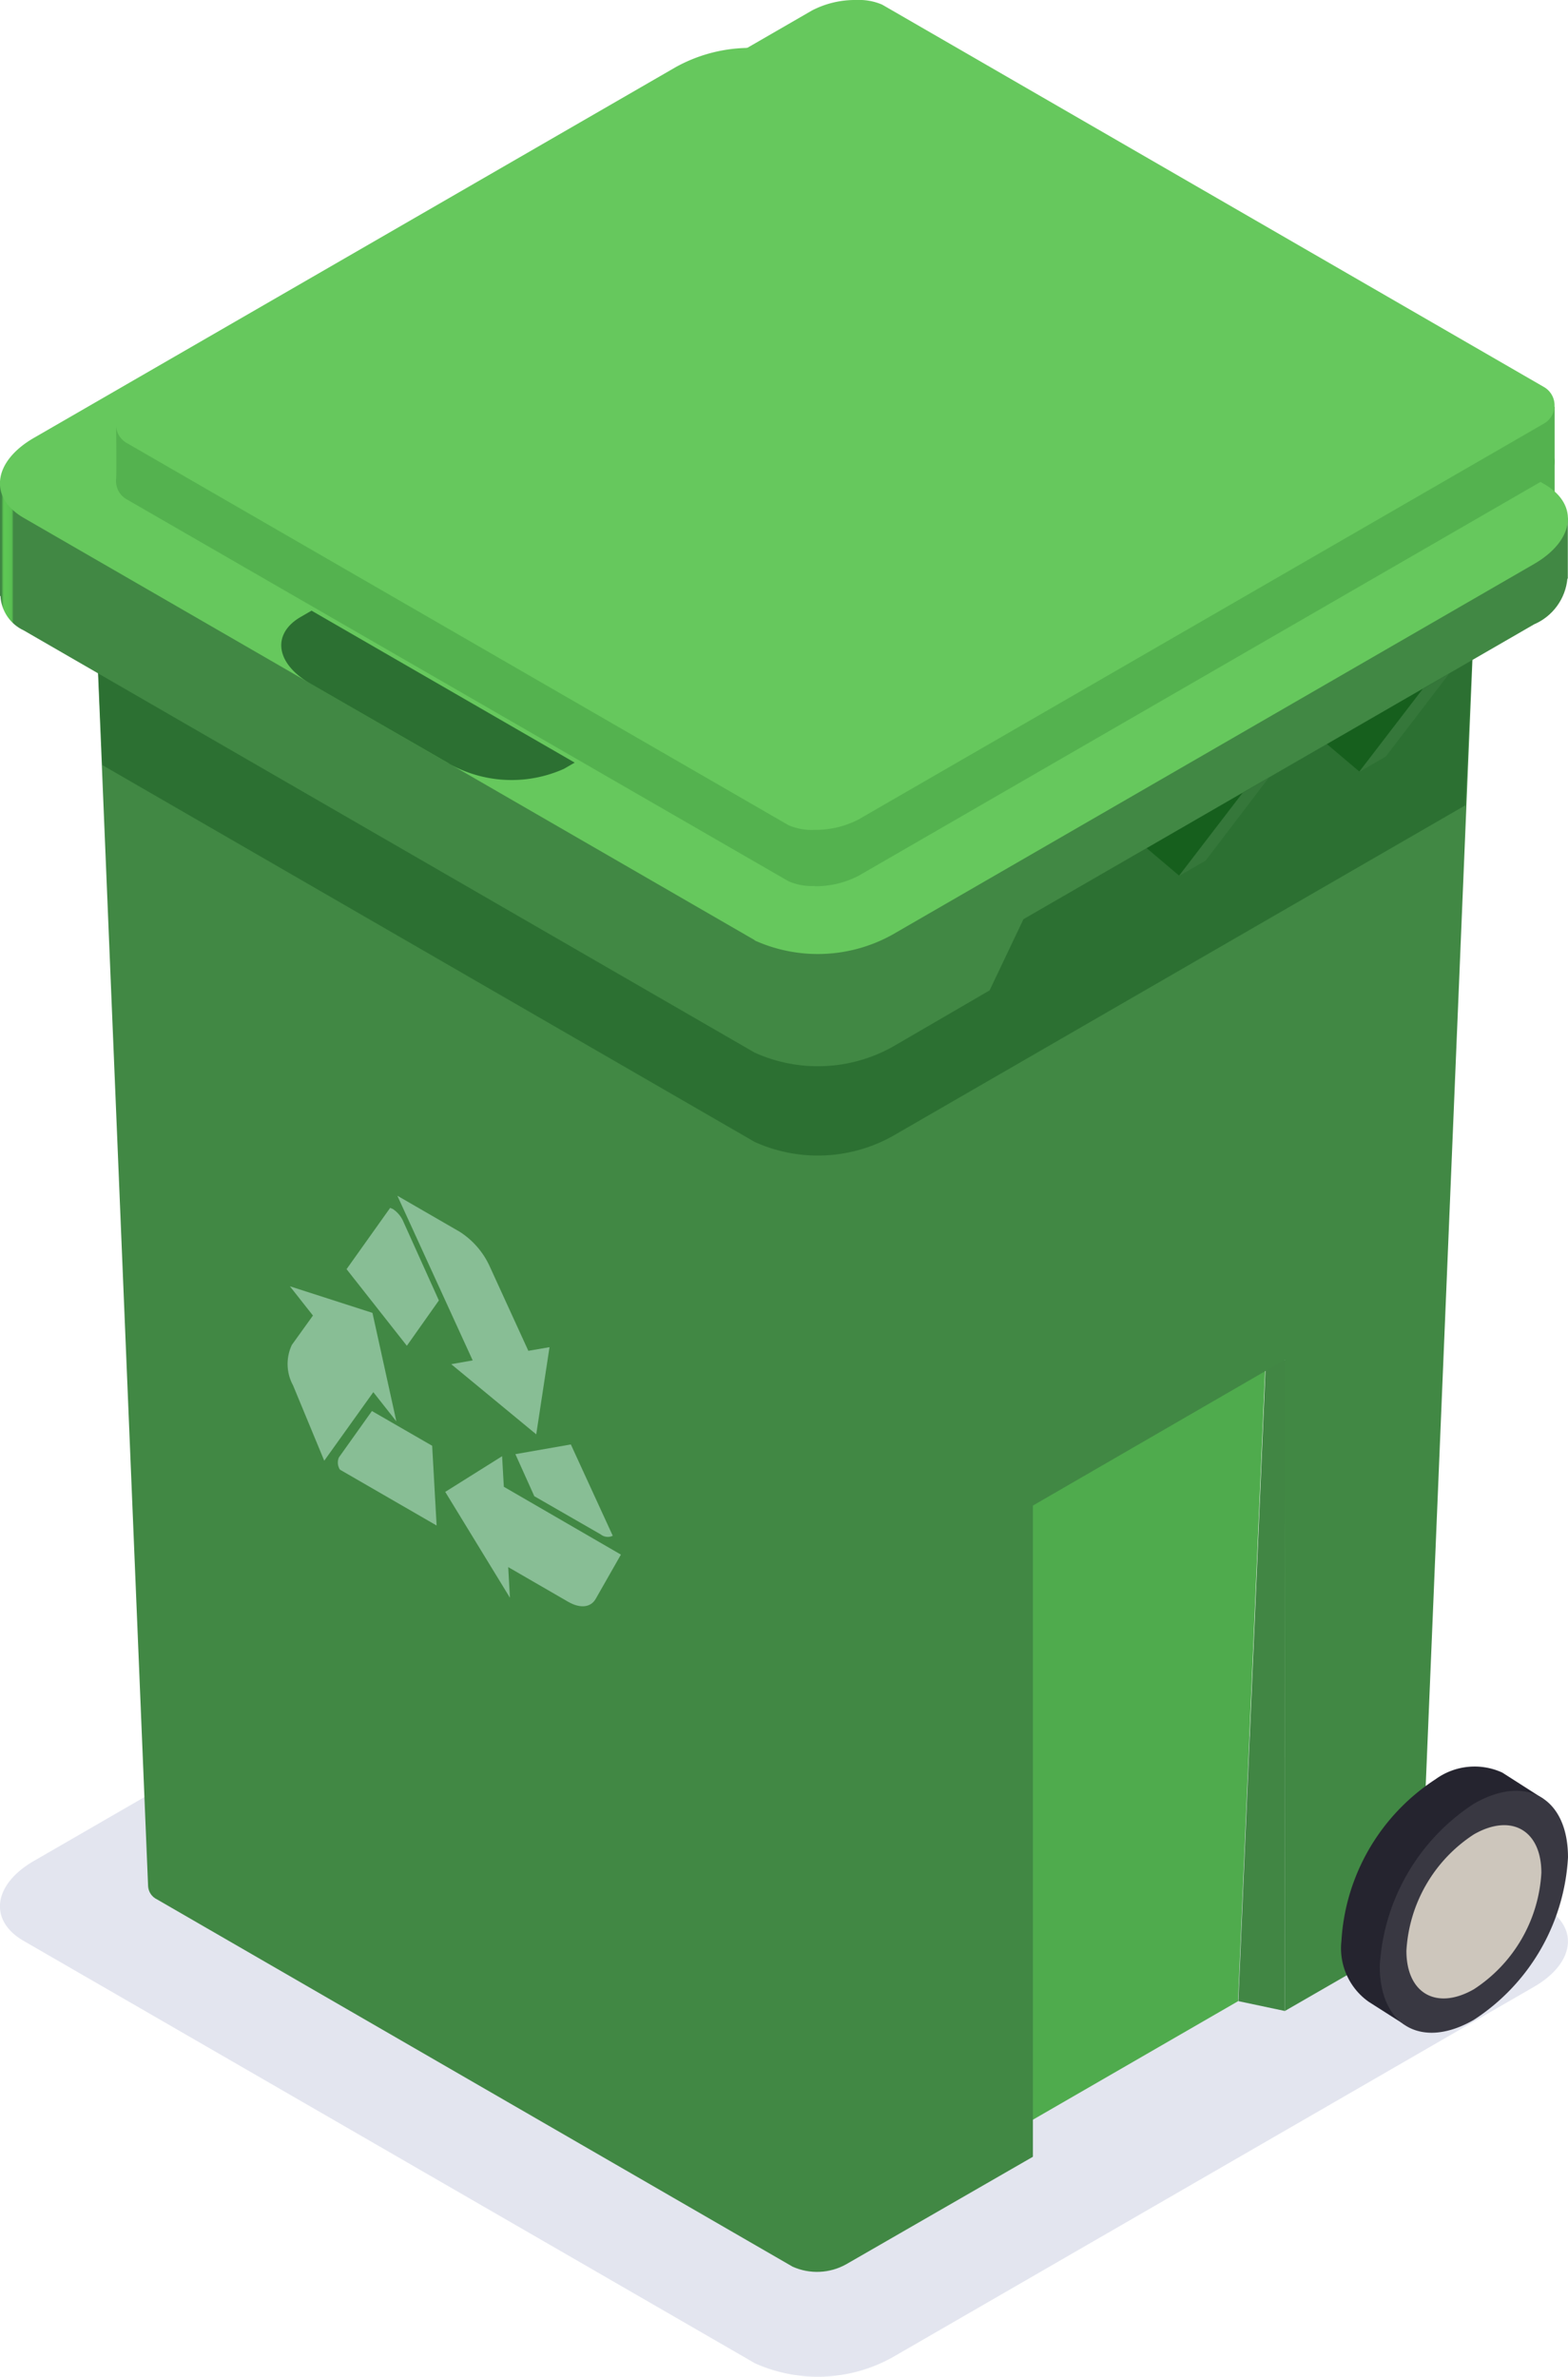
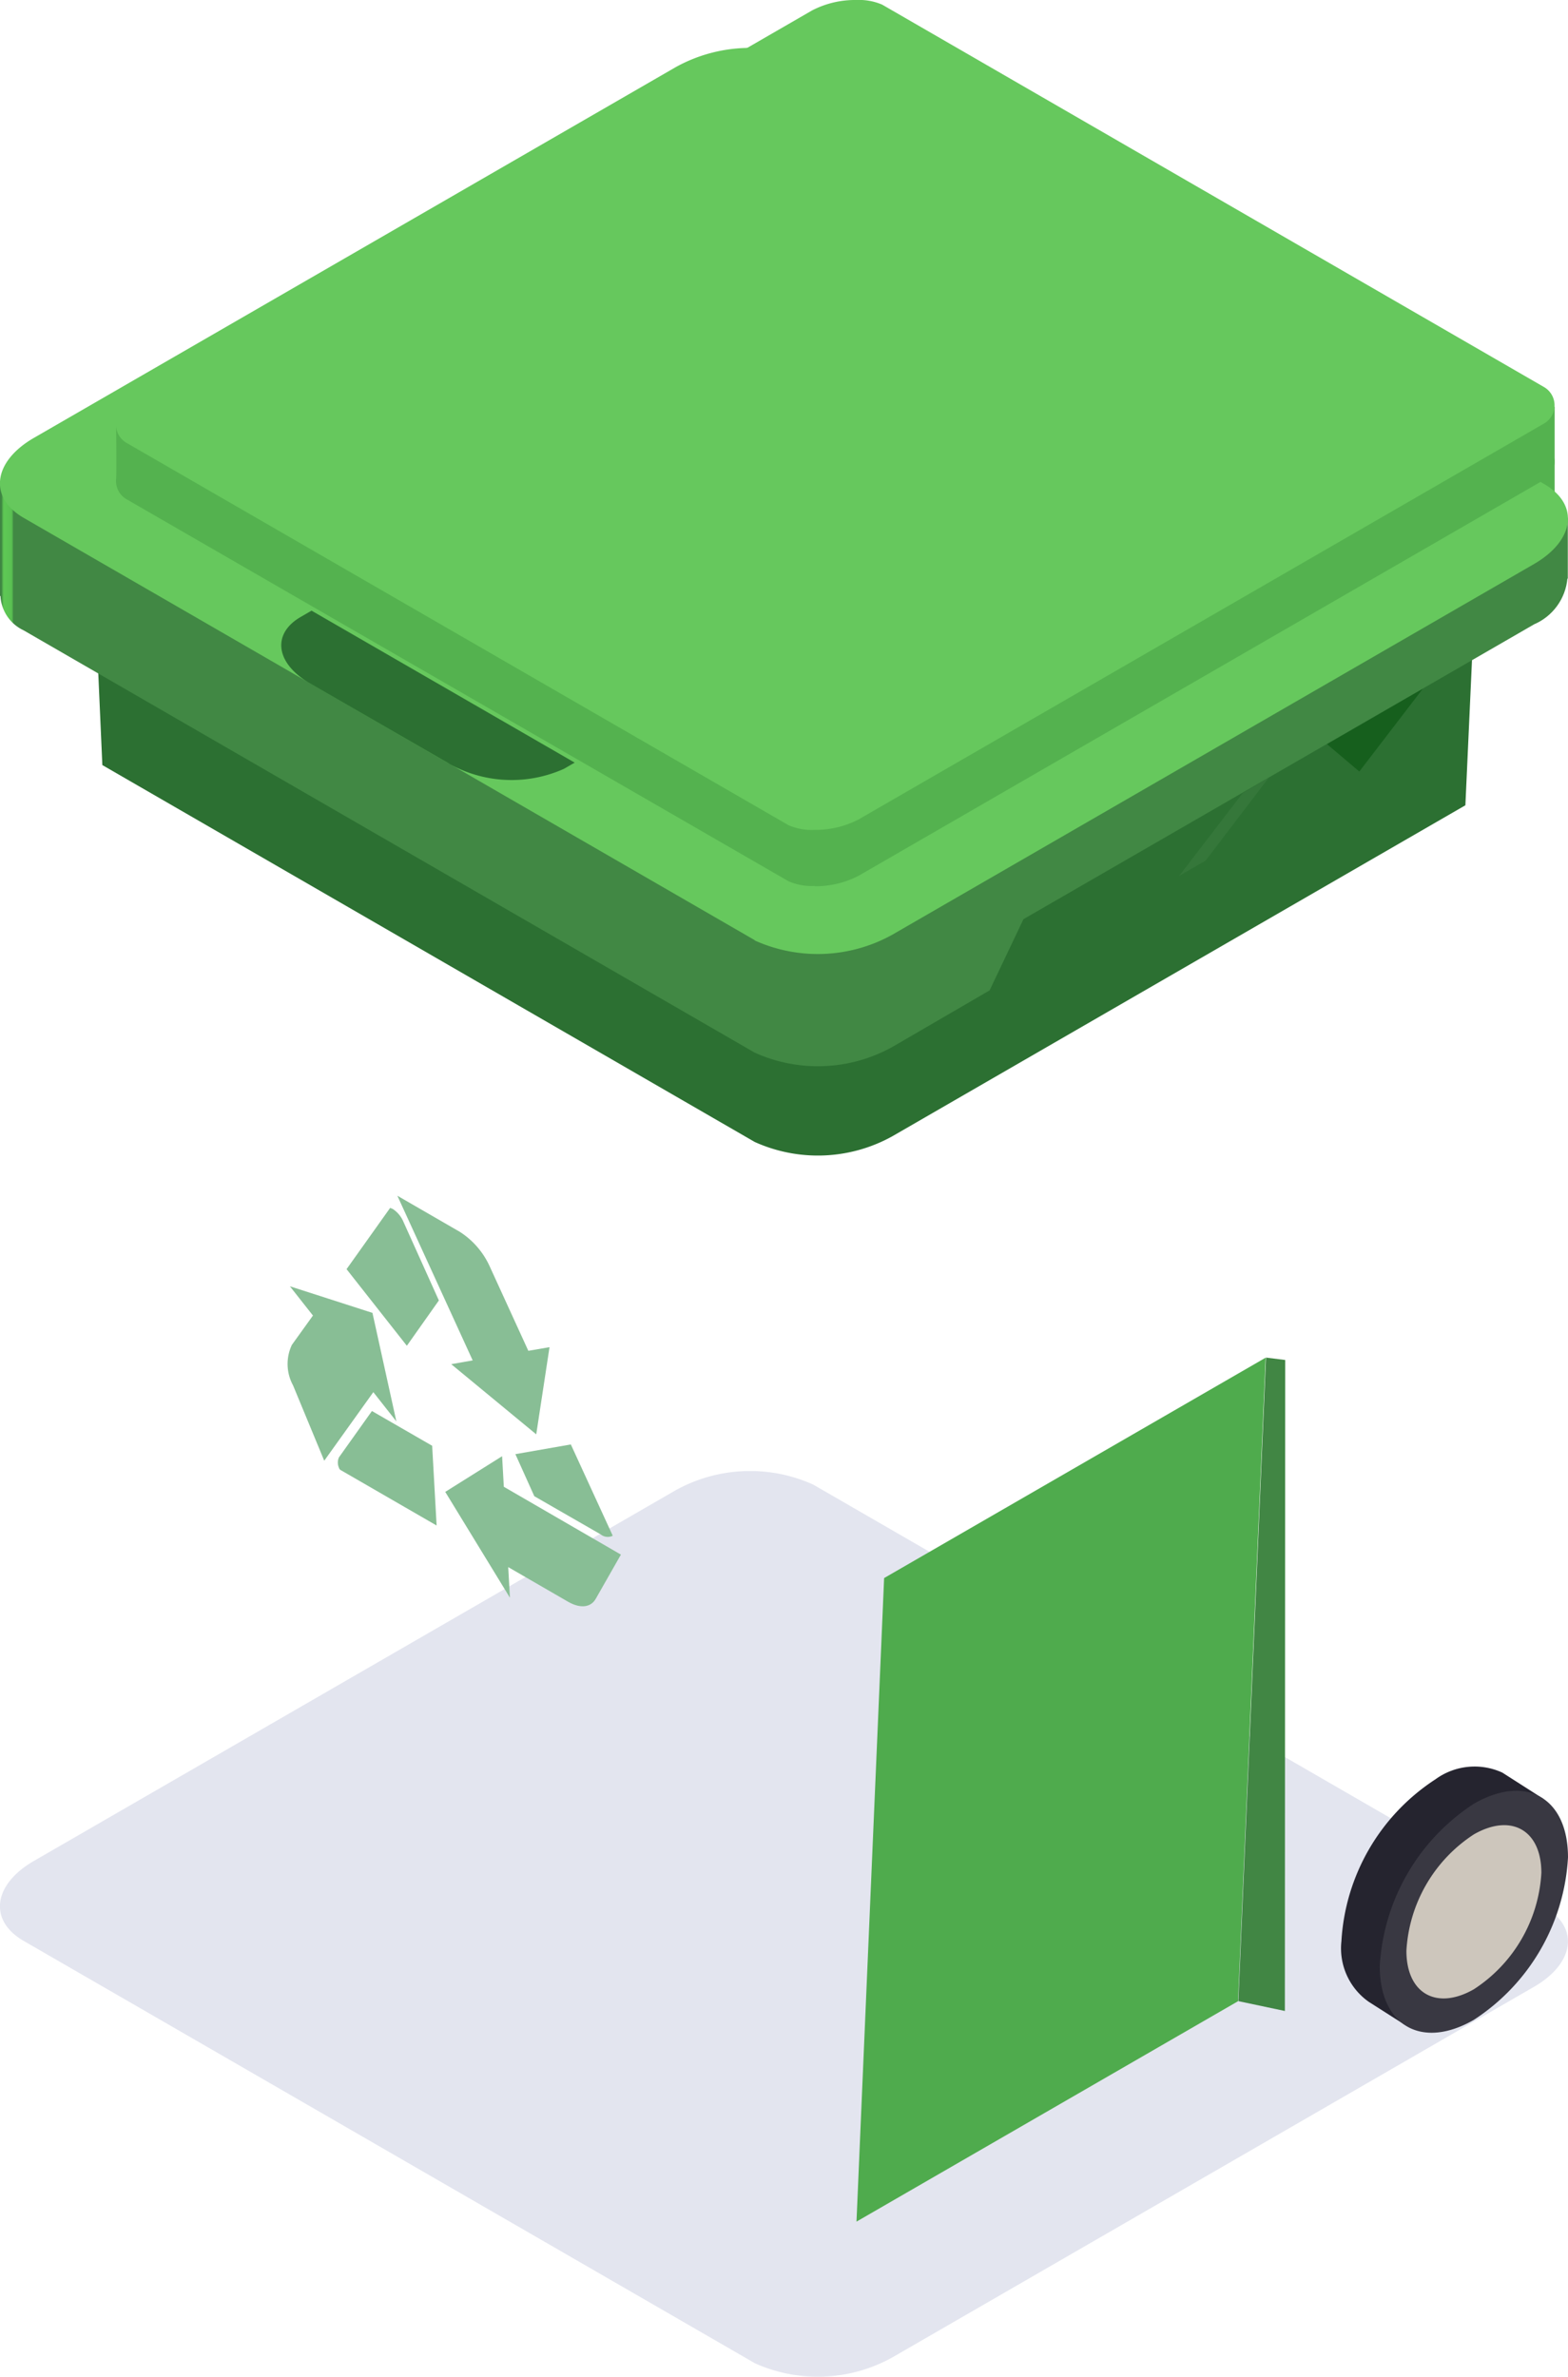
<svg xmlns="http://www.w3.org/2000/svg" id="Group_7366" data-name="Group 7366" width="23.609" height="35.77" viewBox="0 0 23.609 35.77">
  <defs>
    <clipPath id="clip-path">
      <rect id="Rectangle_2697" data-name="Rectangle 2697" width="23.609" height="35.77" fill="none" />
    </clipPath>
    <clipPath id="clip-path-3">
      <rect id="Rectangle_2691" data-name="Rectangle 2691" width="23.609" height="13.631" fill="none" />
    </clipPath>
    <clipPath id="clip-path-4">
-       <path id="Path_20402" data-name="Path 20402" d="M5.372,45.258a.235.235,0,0,0,.133.195l9.571,5.528a.9.9,0,0,0,.805-.035l2.813-1.619v-9.8l3.794-2.194v9.8l1.84-1.061c.133-.08.195-.168.195-.257v-.009L25.4,24.688,4.5,24.139Z" transform="translate(-4.496 -24.139)" fill="none" />
-     </clipPath>
+       </clipPath>
    <linearGradient id="linear-gradient" x1="-0.065" y1="1.057" x2="-0.05" y2="1.057" gradientUnits="objectBoundingBox">
      <stop offset="0" stop-color="#3f8543" />
      <stop offset="0.309" stop-color="#3f8543" />
      <stop offset="0.375" stop-color="#3f8643" />
      <stop offset="0.399" stop-color="#428d45" />
      <stop offset="0.416" stop-color="#479948" />
      <stop offset="0.417" stop-color="#489a49" />
      <stop offset="0.427" stop-color="#4ca24b" />
      <stop offset="0.459" stop-color="#56b750" />
      <stop offset="0.491" stop-color="#5cc353" />
      <stop offset="0.522" stop-color="#5ec855" />
      <stop offset="0.89" stop-color="#5ac052" />
      <stop offset="0.919" stop-color="#55b64f" />
      <stop offset="0.968" stop-color="#499c49" />
      <stop offset="1" stop-color="#418844" />
    </linearGradient>
    <clipPath id="clip-path-6">
      <path id="Path_20404" data-name="Path 20404" d="M10.173,8.312,2.186,12.923,0,12.874v1.7H.007a.605.605,0,0,0,.35.518l11.007,6.355a2.311,2.311,0,0,0,2.072-.086L14.9,20.51l.51-1.072L23.1,15a.833.833,0,0,0,.5-.687h.006V13.4l-1.2-.027L12.245,8.226a1.835,1.835,0,0,0-.9-.206,2.41,2.41,0,0,0-1.172.292" transform="translate(0 -8.02)" fill="none" />
    </clipPath>
    <linearGradient id="linear-gradient-2" y1="2.429" x2="0.013" y2="2.429" gradientUnits="objectBoundingBox">
      <stop offset="0" stop-color="#3f8543" />
      <stop offset="0.309" stop-color="#3f8543" />
      <stop offset="0.375" stop-color="#3f8643" />
      <stop offset="0.399" stop-color="#428d45" />
      <stop offset="0.416" stop-color="#479948" />
      <stop offset="0.417" stop-color="#489a49" />
      <stop offset="0.427" stop-color="#4ca24b" />
      <stop offset="0.459" stop-color="#56b750" />
      <stop offset="0.491" stop-color="#5cc353" />
      <stop offset="0.522" stop-color="#5ec855" />
      <stop offset="0.875" stop-color="#5ac052" />
      <stop offset="0.902" stop-color="#55b64f" />
      <stop offset="0.946" stop-color="#499c49" />
      <stop offset="0.975" stop-color="#418844" />
      <stop offset="1" stop-color="#418844" />
    </linearGradient>
  </defs>
  <g id="Group_7365" data-name="Group 7365" clip-path="url(#clip-path)">
    <g id="Group_7356" data-name="Group 7356" transform="translate(0 0)">
      <g id="Group_7355" data-name="Group 7355" clip-path="url(#clip-path)">
        <g id="Group_7354" data-name="Group 7354" transform="translate(0 22.139)" style="mix-blend-mode: multiply;isolation: isolate">
          <g id="Group_7353" data-name="Group 7353">
            <g id="Group_7352" data-name="Group 7352" clip-path="url(#clip-path-3)">
              <path id="Path_20398" data-name="Path 20398" d="M11.364,86.936.356,80.581c-.529-.305-.462-.844.149-1.2L10.172,73.8a2.312,2.312,0,0,1,2.072-.086l11.007,6.355c.529.305.462.844-.148,1.2L13.435,86.85a2.312,2.312,0,0,1-2.072.086" transform="translate(0 -73.511)" fill="#e3e5ef" />
            </g>
          </g>
        </g>
      </g>
    </g>
    <path id="Path_20399" data-name="Path 20399" d="M62.6,77.672l-.7-.148.416-9.685.289.036Z" transform="translate(-43.254 -47.408)" fill="#418644" />
    <path id="Path_20400" data-name="Path 20400" d="M74.5,20.323v1.79l-.641-.343-.749-1.061Z" transform="translate(-51.092 -14.202)" fill="#54b24f" />
    <path id="Path_20401" data-name="Path 20401" d="M43.235,71.157,48.98,67.84l-.416,9.685-5.745,3.317Z" transform="translate(-29.923 -47.408)" fill="#4fab4d" />
    <g id="Group_7358" data-name="Group 7358" transform="translate(1.354 7.27)">
      <g id="Group_7357" data-name="Group 7357" clip-path="url(#clip-path-4)">
        <rect id="Rectangle_2693" data-name="Rectangle 2693" width="20.902" height="26.957" transform="translate(0 0)" fill="url(#linear-gradient)" />
      </g>
    </g>
    <g id="Group_7360" data-name="Group 7360" transform="translate(0 0)">
      <g id="Group_7359" data-name="Group 7359" clip-path="url(#clip-path)">
        <path id="Path_20403" data-name="Path 20403" d="M25.5,26.756l-3.421-1.975L7.788,24.408,4.76,26.156l.107,2.415,9.823,5.672a2.311,2.311,0,0,0,2.072-.086l8.628-4.981Z" transform="translate(-3.326 -17.057)" fill="#2c7032" />
      </g>
    </g>
    <g id="Group_7362" data-name="Group 7362" transform="translate(0 2.415)">
      <g id="Group_7361" data-name="Group 7361" clip-path="url(#clip-path-6)">
        <rect id="Rectangle_2695" data-name="Rectangle 2695" width="23.608" height="13.73" transform="translate(0 0)" fill="url(#linear-gradient-2)" />
      </g>
    </g>
    <g id="Group_7364" data-name="Group 7364" transform="translate(0 0)">
      <g id="Group_7363" data-name="Group 7363" clip-path="url(#clip-path)">
        <path id="Path_20405" data-name="Path 20405" d="M11.364,15.828.356,9.472c-.529-.305-.462-.844.149-1.2l9.668-5.582a2.312,2.312,0,0,1,2.072-.086L23.251,8.964c.529.305.462.844-.148,1.2l-9.668,5.582a2.312,2.312,0,0,1-2.072.086" transform="translate(0 -1.679)" fill="#66c85d" />
        <path id="Path_20406" data-name="Path 20406" d="M16.316,15.3a.878.878,0,0,1-.39-.07L5.957,9.48a.315.315,0,0,1-.157-.3c.009-.1,0-.838,0-.838L16.281,2.971a1.413,1.413,0,0,1,.664-.156.879.879,0,0,1,.39.07L27.3,8.64a.317.317,0,0,1,0,.549l-.054.031-10.27,5.929a1.411,1.411,0,0,1-.663.155" transform="translate(-4.052 -1.967)" fill="#54b24f" />
        <path id="Path_20407" data-name="Path 20407" d="M16.315,12.489a.878.878,0,0,1-.39-.07L5.957,6.665a.317.317,0,0,1,0-.549L16.281.156A1.409,1.409,0,0,1,16.945,0a.879.879,0,0,1,.39.07L27.3,5.825a.317.317,0,0,1,0,.549l-10.324,5.96a1.411,1.411,0,0,1-.663.155" transform="translate(-4.052 0)" fill="#66c85d" />
        <path id="Path_20408" data-name="Path 20408" d="M16.594,32.813,14.5,31.606c-.516-.3-.576-.746-.135-1l.161-.093L18.488,32.8l-.161.093a1.927,1.927,0,0,1-1.733-.078" transform="translate(-9.835 -21.323)" fill="#2c7032" />
        <path id="Path_20409" data-name="Path 20409" d="M16.9,71.194a.193.193,0,0,0,0,.155.066.066,0,0,0,.02.032l1.451.838-.067-1.2-.907-.523Z" transform="translate(-11.797 -49.261)" fill="#88be95" />
        <path id="Path_20410" data-name="Path 20410" d="M26.05,72.957l1,.575a.17.17,0,0,0,.181.02L26.6,72.178l-.835.146Z" transform="translate(-18.005 -50.44)" fill="#88be95" />
        <path id="Path_20411" data-name="Path 20411" d="M20.666,62.291l1.28,1.056.2-1.312-.319.055-.574-1.254a1.216,1.216,0,0,0-.455-.535l-.943-.545,1.134,2.478Z" transform="translate(-13.872 -41.761)" fill="#88be95" />
        <path id="Path_20412" data-name="Path 20412" d="M18.712,61.745l-.532-1.18a.433.433,0,0,0-.167-.2l-.006,0c-.012-.007-.025-.014-.03-.011l-.655.92.908,1.153Z" transform="translate(-12.104 -42.174)" fill="#88be95" />
        <path id="Path_20413" data-name="Path 20413" d="M16.015,66.31l-.36-1.633-1.243-.4.347.44-.317.441a.671.671,0,0,0,.017.609l.47,1.135.739-1.032Z" transform="translate(-10.047 -44.919)" fill="#88be95" />
        <path id="Path_20414" data-name="Path 20414" d="M23.145,73.226l-.026-.46-.856.537.974,1.593-.026-.461.908.525c.178.1.335.084.41-.048l.379-.665Z" transform="translate(-15.559 -50.851)" fill="#88be95" />
        <path id="Path_20415" data-name="Path 20415" d="M67.781,34.419l-.955,1.245-.487-.412Z" transform="translate(-46.359 -24.053)" fill="#165f1d" />
-         <path id="Path_20416" data-name="Path 20416" d="M58.773,39.62l-.955,1.245-.487-.412Z" transform="translate(-40.065 -27.688)" fill="#165f1d" />
-         <path id="Path_20417" data-name="Path 20417" d="M69.311,33.651,68.356,34.9l-.4.232.956-1.245Z" transform="translate(-47.489 -23.516)" fill="#35773a" />
        <path id="Path_20418" data-name="Path 20418" d="M60.3,38.851,59.348,40.1l-.4.232.956-1.245Z" transform="translate(-41.194 -27.15)" fill="#35773a" />
        <path id="Path_20419" data-name="Path 20419" d="M67.061,90.9a3.121,3.121,0,0,1,1.417-2.444,1,1,0,0,1,1.007-.1h0l.616.394-2.087,3.4-.538-.343a.983.983,0,0,1-.415-.91" transform="translate(-46.864 -61.679)" fill="#25242f" />
        <path id="Path_20420" data-name="Path 20420" d="M68.981,92.125c0,.9.635,1.259,1.417.808a3.121,3.121,0,0,0,1.417-2.444c0-.9-.634-1.259-1.417-.808a3.123,3.123,0,0,0-1.417,2.444" transform="translate(-48.206 -62.536)" fill="#393842" />
        <path id="Path_20421" data-name="Path 20421" d="M70.312,93.089c0,.644.455.9,1.016.579a2.238,2.238,0,0,0,1.016-1.752c0-.644-.455-.9-1.016-.579a2.239,2.239,0,0,0-1.016,1.753" transform="translate(-49.136 -63.731)" fill="#cdc6bc" />
      </g>
    </g>
  </g>
</svg>